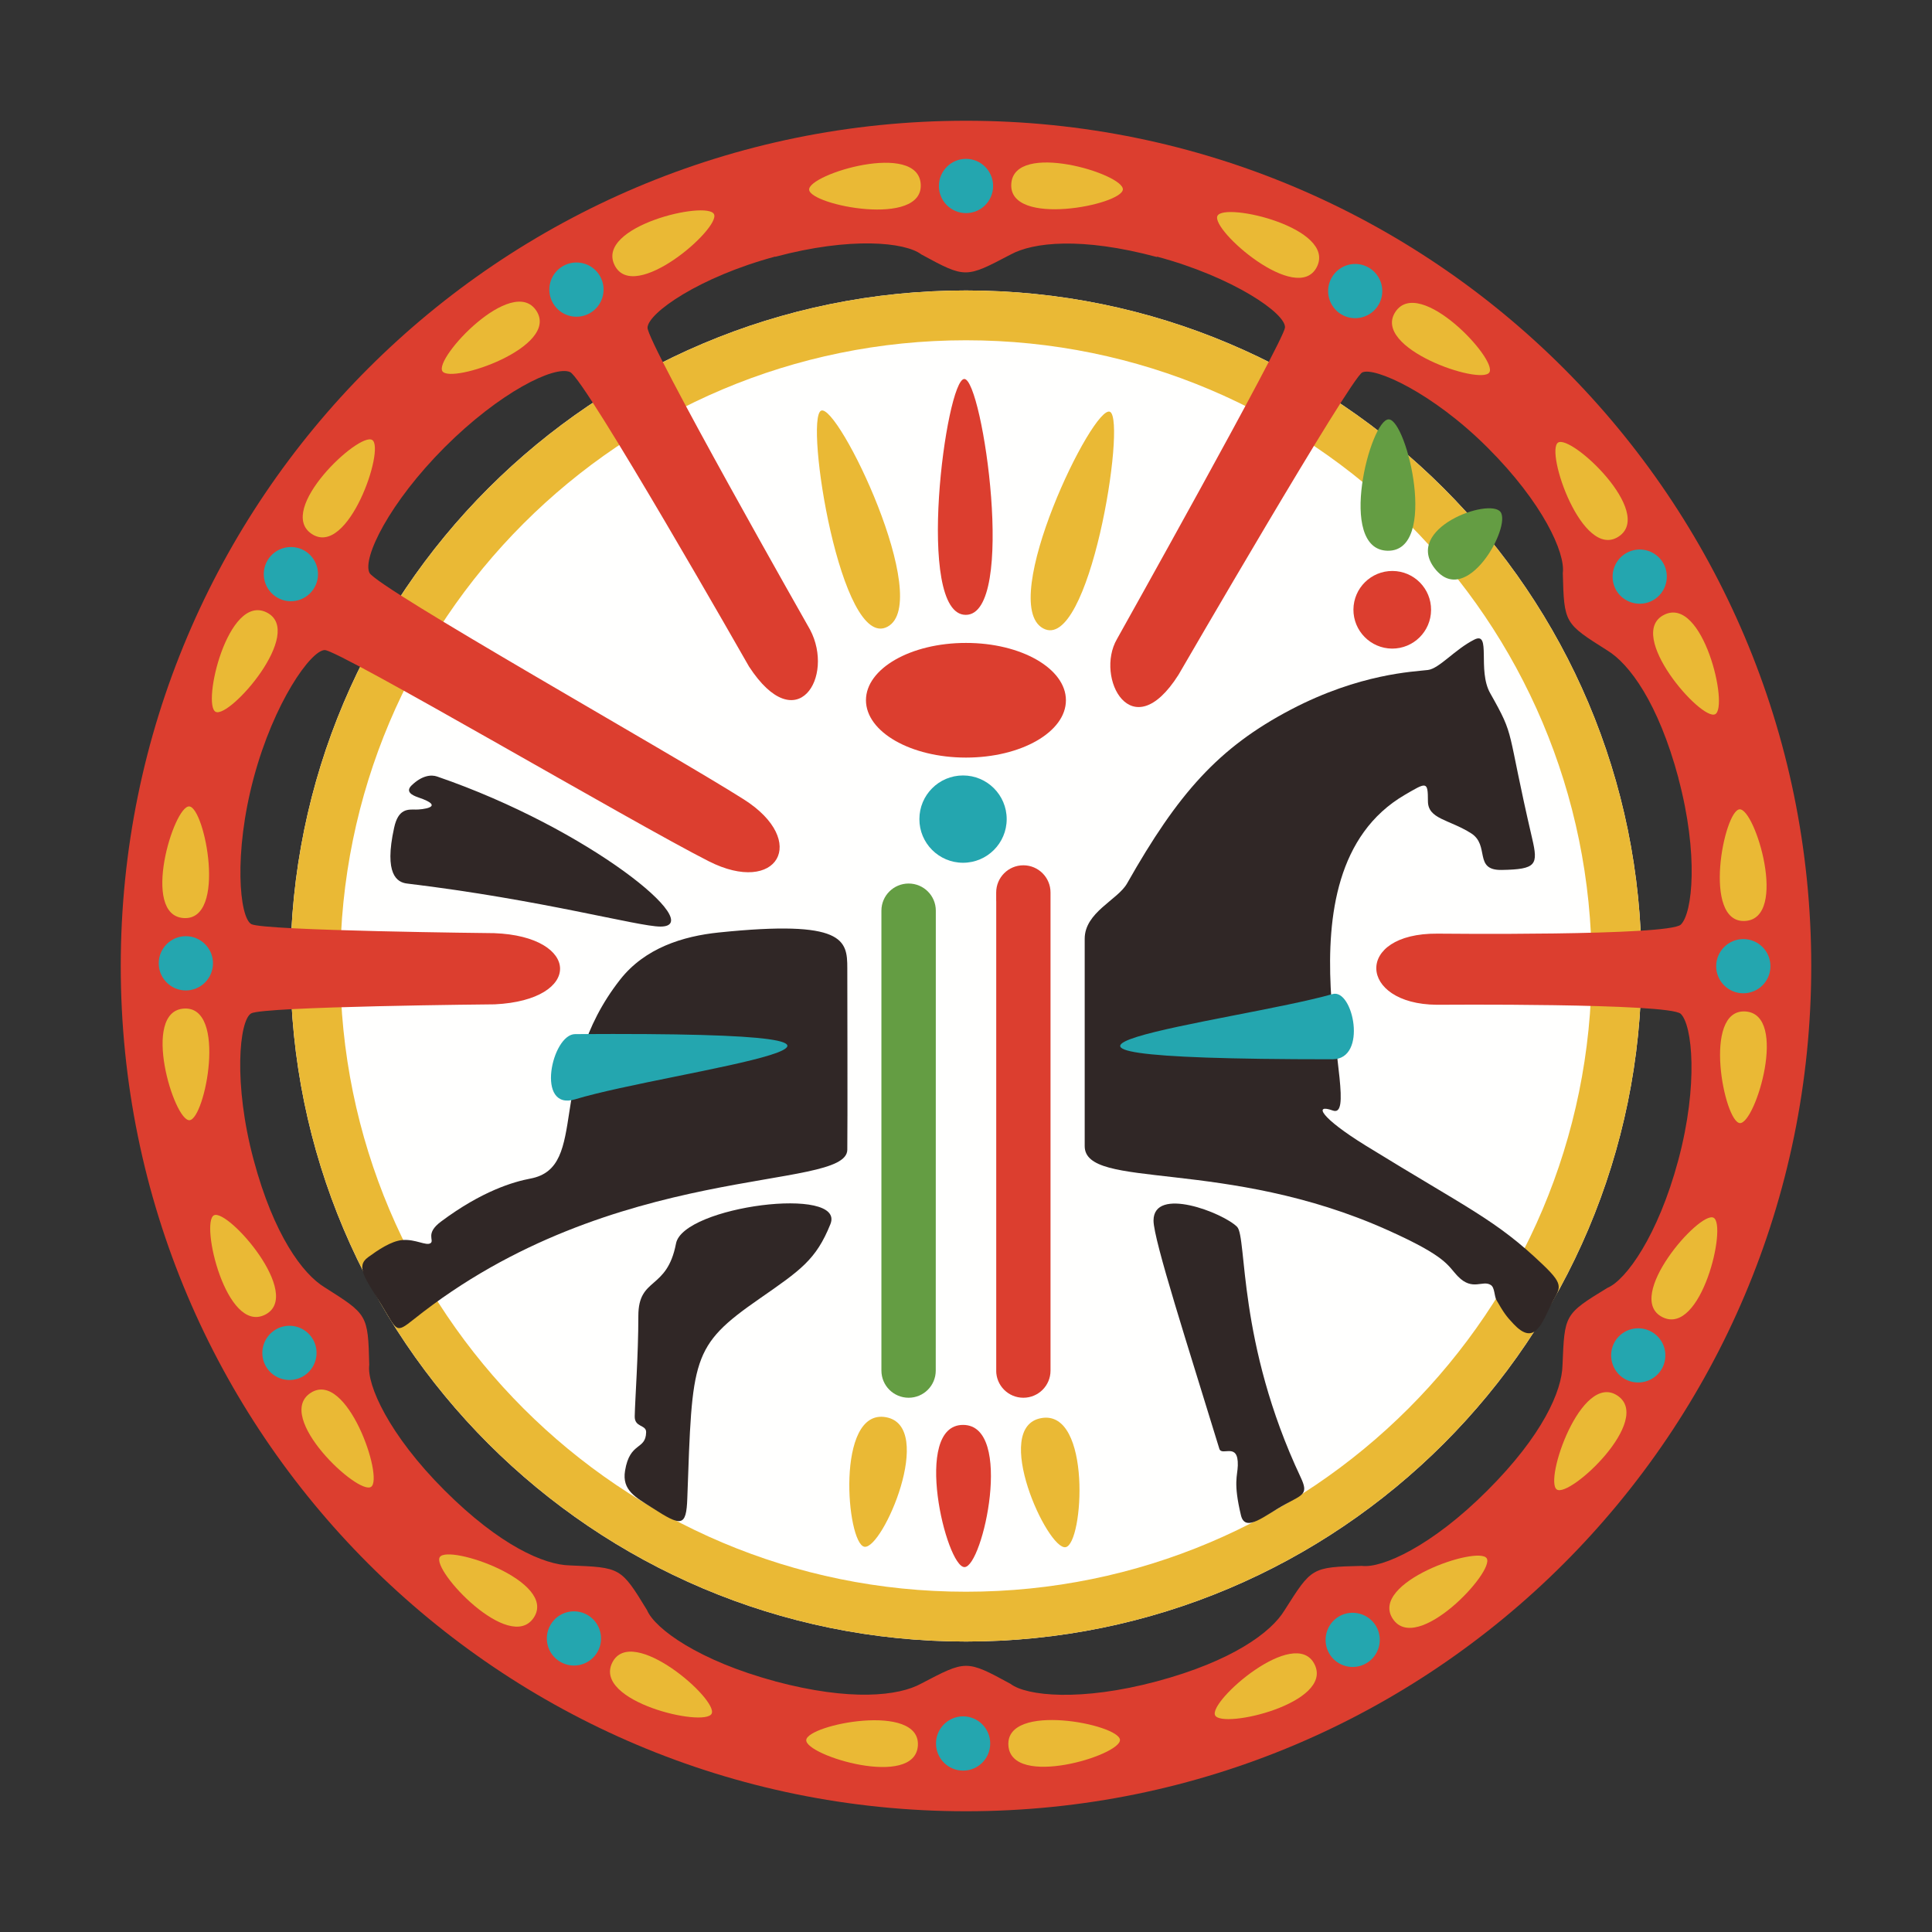
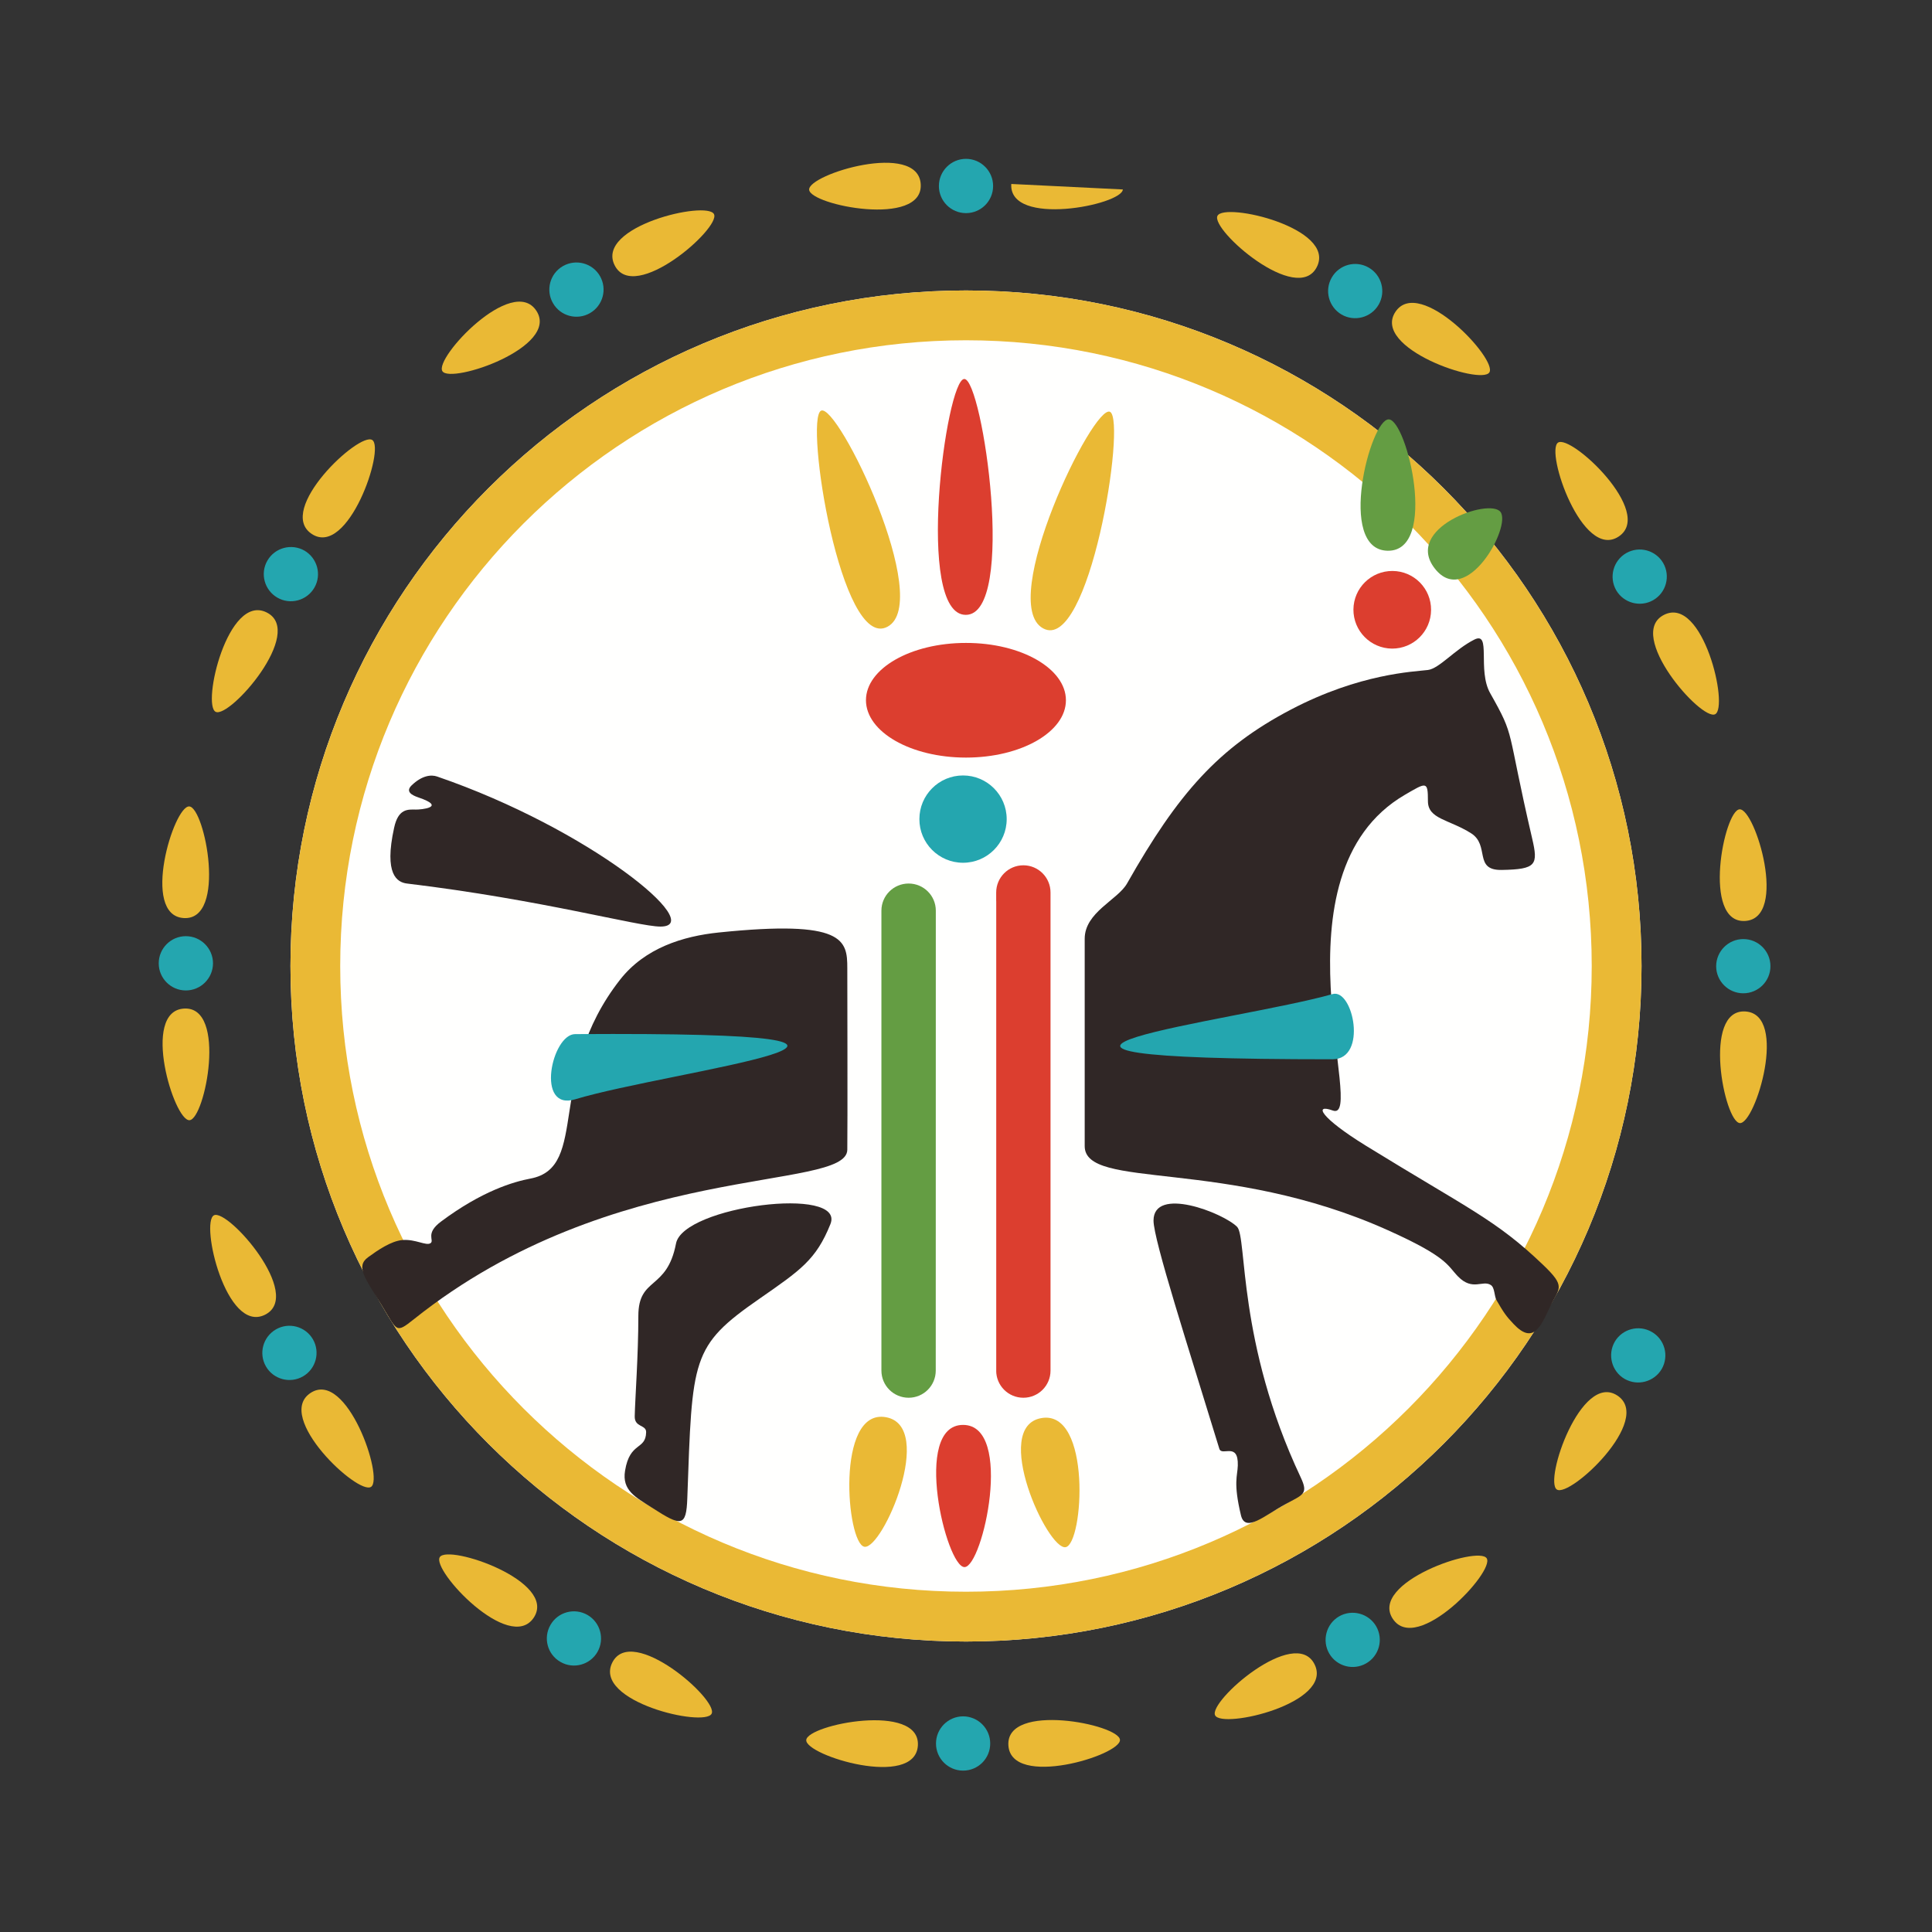
<svg xmlns="http://www.w3.org/2000/svg" width="32px" height="32px" viewBox="0 0 32 32" version="1.1">
  <rect x="0" y="0" width="32" height="32" fill="#333333" stroke="none" />
  <title>TASI-favicon-32x32</title>
  <g id="favicon-32x32" stroke="none" stroke-width="1" fill="none" fill-rule="evenodd">
    <g id="brandmark-color" transform="translate(2, 2)">
      <path d="M14,2.811 C7.82,2.811 2.811,7.82 2.811,14 C2.811,20.179 7.82,25.189 14,25.189 C20.18,25.189 25.189,20.179 25.189,14 C25.189,7.82 20.18,2.811 14,2.811" id="Fill-889" fill="#FFFFFE" />
      <path d="M14,24.364 C8.275,24.365 3.635,19.724 3.635,14 C3.635,8.276 8.275,3.636 14,3.636 C19.724,3.636 24.364,8.276 24.364,14 C24.364,19.724 19.724,24.365 14,24.364 Z M14,2.811 C7.82,2.811 2.811,7.82 2.811,14 C2.811,20.179 7.82,25.189 14,25.189 C20.18,25.189 25.189,20.179 25.189,14 C25.189,7.82 20.18,2.811 14,2.811 L14,2.811 Z" id="Fill-890" fill="#EAB935" />
      <path d="M9.905,13.445 C9.314,13.506 8.683,13.7 8.27,14.227 C7.027,15.814 7.775,17.336 6.785,17.521 C6.505,17.574 5.984,17.726 5.306,18.232 C5.036,18.432 5.199,18.542 5.132,18.59 C5.06,18.641 4.882,18.52 4.664,18.539 C4.476,18.556 4.255,18.708 4.095,18.825 C3.884,18.979 4.056,19.186 4.32,19.616 C4.584,20.046 4.547,20.096 4.857,19.849 C8.168,17.206 12.02,17.741 12.034,17.045 C12.04,16.745 12.034,14.036 12.034,14.036 C12.034,13.572 11.989,13.23 9.905,13.445" id="Fill-891" fill="#302726" />
      <path d="M4.74,12.634 C6.971,12.902 8.569,13.347 8.939,13.347 C9.726,13.347 7.769,11.73 5.241,10.862 C5.142,10.827 4.989,10.843 4.818,11.008 C4.713,11.11 4.818,11.17 4.927,11.207 C5.41,11.37 4.971,11.411 4.888,11.409 C4.756,11.407 4.597,11.39 4.528,11.71 C4.357,12.486 4.579,12.614 4.74,12.634" id="Fill-892" fill="#302726" />
      <path d="M23.55,18.942 C22.775,18.202 22.327,18.026 20.621,16.975 C19.871,16.512 19.753,16.277 20.076,16.394 C20.65,16.6 19.008,12.483 21.27,11.164 C21.628,10.955 21.651,10.934 21.651,11.269 C21.651,11.567 21.996,11.569 22.365,11.801 C22.682,12.001 22.401,12.417 22.873,12.409 C23.45,12.399 23.479,12.324 23.377,11.886 C22.939,10.005 23.109,10.238 22.682,9.481 C22.466,9.099 22.704,8.452 22.421,8.593 C22.099,8.754 21.839,9.074 21.651,9.097 C21.417,9.126 20.526,9.154 19.385,9.751 C18.182,10.381 17.513,11.14 16.667,12.634 C16.512,12.906 15.966,13.11 15.966,13.549 C15.966,14.428 15.966,16.698 15.966,16.983 C15.966,17.716 18.3,17.169 20.987,18.376 C21.983,18.823 21.971,18.96 22.151,19.144 C22.392,19.388 22.556,19.197 22.691,19.283 C22.76,19.325 22.747,19.466 22.788,19.537 C22.906,19.741 22.946,19.799 23.071,19.931 C23.391,20.268 23.512,19.986 23.669,19.655 C23.825,19.325 23.948,19.321 23.55,18.942" id="Fill-893" fill="#302726" />
      <path d="M18.49,18.32 C18.254,18.085 17.106,17.642 17.106,18.217 C17.106,18.537 17.687,20.331 18.196,21.996 C18.237,22.128 18.513,21.875 18.502,22.273 C18.497,22.45 18.424,22.554 18.554,23.098 C18.626,23.396 18.949,23.098 19.293,22.913 C19.588,22.752 19.674,22.746 19.542,22.466 C18.49,20.232 18.658,18.489 18.49,18.32" id="Fill-894" fill="#302726" />
      <path d="M9.197,18.596 C9.046,19.383 8.573,19.139 8.573,19.797 C8.573,20.449 8.519,21.168 8.513,21.457 C8.508,21.646 8.705,21.594 8.702,21.722 C8.696,22.023 8.432,21.874 8.353,22.359 C8.298,22.688 8.534,22.802 8.8,22.973 C9.282,23.283 9.368,23.299 9.384,22.813 C9.467,20.493 9.444,20.298 10.579,19.511 C11.259,19.038 11.516,18.867 11.754,18.276 C12.013,17.633 9.316,17.977 9.197,18.596" id="Fill-895" fill="#302726" />
-       <path d="M25.8,10.892 C26.135,12.145 26.036,13.122 25.84,13.314 C25.644,13.506 21.808,13.464 21.808,13.464 C20.426,13.454 20.495,14.632 21.797,14.642 C21.797,14.642 25.644,14.611 25.838,14.792 C26.03,14.975 26.134,15.962 25.798,17.215 C25.462,18.468 24.931,19.204 24.622,19.332 C23.906,19.769 23.915,19.774 23.88,20.612 C23.871,21.035 23.553,21.772 22.634,22.689 C21.717,23.608 20.89,23.979 20.557,23.936 C19.719,23.956 19.725,23.964 19.275,24.673 C19.056,25.035 18.412,25.513 17.158,25.849 L17.158,25.849 C15.904,26.184 15.002,26.093 14.736,25.889 C14,25.488 14,25.498 13.257,25.886 C12.886,26.091 12.088,26.182 10.834,25.847 L10.836,25.846 C9.582,25.51 8.847,24.979 8.717,24.669 C8.281,23.954 8.276,23.964 7.438,23.928 C7.015,23.92 6.278,23.6 5.361,22.683 C4.443,21.766 4.073,20.937 4.116,20.606 C4.095,19.768 4.086,19.773 3.378,19.323 C3.016,19.104 2.535,18.46 2.2,17.207 C1.864,15.954 1.96,14.902 2.16,14.785 C2.361,14.669 6.195,14.635 6.195,14.635 C7.657,14.564 7.62,13.509 6.185,13.456 C6.185,13.456 2.357,13.417 2.162,13.306 C1.966,13.196 1.866,12.137 2.202,10.884 C2.538,9.63 3.15,8.771 3.378,8.767 C3.607,8.761 8.483,11.629 9.739,12.265 C10.874,12.84 11.408,11.931 10.319,11.24 C9.14,10.49 4.238,7.733 4.119,7.487 C4.001,7.242 4.448,6.327 5.364,5.409 C6.282,4.491 7.19,4.048 7.443,4.163 C7.695,4.279 10.406,9.04 10.406,9.04 C10.803,9.649 11.159,9.691 11.364,9.483 C11.569,9.276 11.623,8.819 11.417,8.429 C11.417,8.429 8.713,3.67 8.725,3.426 C8.736,3.181 9.588,2.586 10.842,2.249 L10.838,2.254 C12.092,1.918 12.994,2.011 13.26,2.214 C13.996,2.615 13.996,2.605 14.739,2.216 C15.11,2.013 15.908,1.921 17.162,2.257 L17.165,2.251 C18.419,2.587 19.308,3.196 19.283,3.428 C19.258,3.659 16.5,8.586 16.5,8.586 C16.316,8.903 16.377,9.358 16.581,9.579 C16.785,9.801 17.131,9.79 17.52,9.176 C17.52,9.176 20.367,4.265 20.563,4.169 C20.758,4.072 21.722,4.497 22.64,5.415 C23.558,6.332 23.929,7.16 23.885,7.492 C23.906,8.33 23.914,8.325 24.623,8.774 C24.985,8.994 25.465,9.637 25.801,10.89 L25.8,10.892 Z M14,1.59356819e-15 C6.267,1.59356819e-15 0,6.268 0,14 C0,21.732 6.267,28 14,28 C21.732,28 28,21.732 28,14 C28,6.268 21.732,1.59356819e-15 14,1.59356819e-15 L14,1.59356819e-15 Z" id="Fill-896" fill="#DC3E2F" />
      <path d="M13.551,1.081 C13.551,0.833 13.752,0.631 14,0.631 C14.248,0.631 14.449,0.833 14.449,1.081 C14.449,1.329 14.248,1.53 14,1.53 C13.752,1.53 13.551,1.329 13.551,1.081" id="Fill-903" fill="#24A6AF" />
-       <path d="M14.75,1.047 C14.706,1.767 16.583,1.395 16.598,1.138 C16.614,0.881 14.793,0.327 14.75,1.047" id="Fill-904" fill="#EAB935" />
+       <path d="M14.75,1.047 C14.706,1.767 16.583,1.395 16.598,1.138 " id="Fill-904" fill="#EAB935" />
      <path d="M13.25,1.051 C13.294,1.772 11.418,1.399 11.402,1.142 C11.386,0.885 13.207,0.332 13.25,1.051" id="Fill-905" fill="#EAB935" />
      <path d="M7.159,3.021 C7.035,2.807 7.108,2.532 7.323,2.408 C7.538,2.284 7.813,2.357 7.937,2.572 C8.061,2.787 7.987,3.062 7.772,3.186 C7.557,3.31 7.282,3.236 7.159,3.021" id="Fill-906" fill="#24A6AF" />
      <path d="M8.18,2.393 C8.502,3.038 9.941,1.777 9.826,1.547 C9.711,1.317 7.858,1.748 8.18,2.393" id="Fill-907" fill="#EAB935" />
      <path d="M6.883,3.146 C7.281,3.748 5.47,4.364 5.328,4.149 C5.186,3.934 6.486,2.545 6.883,3.146" id="Fill-908" fill="#EAB935" />
      <path d="M2.593,7.898 C2.379,7.774 2.305,7.499 2.429,7.285 C2.553,7.071 2.827,6.997 3.043,7.12 C3.257,7.245 3.331,7.52 3.207,7.734 C3.083,7.948 2.808,8.023 2.593,7.898" id="Fill-909" fill="#24A6AF" />
      <path d="M3.164,6.844 C3.765,7.241 4.381,5.43 4.166,5.288 C3.952,5.146 2.562,6.446 3.164,6.844" id="Fill-910" fill="#EAB935" />
      <path d="M2.417,8.144 C3.063,8.467 1.803,9.905 1.572,9.79 C1.341,9.675 1.772,7.822 2.417,8.144" id="Fill-911" fill="#EAB935" />
      <path d="M1.078,14.405 C0.83,14.405 0.629,14.203 0.629,13.956 C0.629,13.708 0.83,13.506 1.078,13.506 C1.326,13.506 1.528,13.708 1.528,13.956 C1.527,14.203 1.326,14.405 1.078,14.405" id="Fill-912" fill="#24A6AF" />
      <path d="M1.044,13.206 C1.764,13.249 1.392,11.373 1.135,11.357 C0.878,11.341 0.324,13.163 1.044,13.206" id="Fill-913" fill="#EAB935" />
      <path d="M1.048,14.705 C1.768,14.662 1.396,16.538 1.139,16.554 C0.882,16.57 0.329,14.749 1.048,14.705" id="Fill-914" fill="#EAB935" />
      <path d="M3.019,20.797 C2.804,20.921 2.529,20.847 2.405,20.633 C2.281,20.418 2.355,20.144 2.57,20.019 C2.784,19.895 3.059,19.969 3.183,20.183 C3.307,20.398 3.233,20.673 3.019,20.797" id="Fill-915" fill="#24A6AF" />
      <path d="M2.39,19.776 C3.035,19.453 1.775,18.015 1.544,18.129 C1.314,18.245 1.745,20.098 2.39,19.776" id="Fill-916" fill="#EAB935" />
      <path d="M3.143,21.072 C3.745,20.675 4.361,22.485 4.146,22.627 C3.931,22.77 2.542,21.469 3.143,21.072" id="Fill-917" fill="#EAB935" />
      <path d="M7.895,25.363 C7.771,25.577 7.496,25.651 7.282,25.526 C7.067,25.403 6.993,25.128 7.118,24.913 C7.242,24.698 7.516,24.625 7.731,24.749 C7.945,24.873 8.019,25.148 7.895,25.363" id="Fill-918" fill="#24A6AF" />
      <path d="M6.841,24.793 C7.237,24.191 5.427,23.574 5.285,23.79 C5.142,24.004 6.442,25.394 6.841,24.793" id="Fill-919" fill="#EAB935" />
      <path d="M8.141,25.538 C8.463,24.894 9.902,26.153 9.787,26.384 C9.672,26.615 7.819,26.183 8.141,25.538" id="Fill-920" fill="#EAB935" />
      <path d="M14.401,26.878 C14.401,27.127 14.2,27.327 13.952,27.327 C13.704,27.327 13.503,27.126 13.503,26.878 C13.503,26.63 13.704,26.429 13.952,26.428 C14.2,26.429 14.401,26.63 14.401,26.878" id="Fill-921" fill="#24A6AF" />
      <path d="M13.203,26.911 C13.246,26.192 11.369,26.564 11.354,26.821 C11.339,27.078 13.159,27.632 13.203,26.911" id="Fill-922" fill="#EAB935" />
      <path d="M14.702,26.908 C14.659,26.188 16.535,26.56 16.55,26.817 C16.566,27.074 14.746,27.627 14.702,26.908" id="Fill-923" fill="#EAB935" />
      <path d="M20.794,24.937 C20.917,25.152 20.844,25.426 20.629,25.55 C20.415,25.674 20.14,25.601 20.016,25.387 C19.892,25.172 19.966,24.896 20.18,24.772 C20.394,24.649 20.67,24.723 20.794,24.937" id="Fill-924" fill="#24A6AF" />
      <path d="M19.773,25.566 C19.45,24.921 18.011,26.181 18.126,26.411 C18.241,26.642 20.095,26.211 19.773,25.566" id="Fill-925" fill="#EAB935" />
      <path d="M21.069,24.813 C20.672,24.211 22.482,23.595 22.624,23.81 C22.766,24.025 21.467,25.414 21.069,24.813" id="Fill-926" fill="#EAB935" />
      <path d="M25.359,20.061 C25.574,20.184 25.647,20.459 25.524,20.674 C25.399,20.888 25.125,20.962 24.909,20.839 C24.695,20.715 24.622,20.439 24.745,20.224 C24.869,20.01 25.145,19.937 25.359,20.061" id="Fill-927" fill="#24A6AF" />
      <path d="M24.789,21.115 C24.187,20.718 23.571,22.528 23.786,22.671 C24.001,22.813 25.391,21.513 24.789,21.115" id="Fill-928" fill="#EAB935" />
-       <path d="M25.535,19.816 C24.891,19.492 26.15,18.054 26.381,18.169 C26.611,18.284 26.18,20.137 25.535,19.816" id="Fill-929" fill="#EAB935" />
      <path d="M26.875,13.554 C27.123,13.554 27.324,13.755 27.324,14.003 C27.324,14.251 27.123,14.452 26.874,14.452 C26.627,14.452 26.425,14.251 26.425,14.003 C26.426,13.756 26.627,13.554 26.875,13.554" id="Fill-930" fill="#24A6AF" />
      <path d="M26.908,14.753 C26.189,14.71 26.56,16.586 26.818,16.602 C27.075,16.617 27.628,14.797 26.908,14.753" id="Fill-931" fill="#EAB935" />
      <path d="M26.905,13.254 C26.184,13.297 26.556,11.421 26.813,11.405 C27.071,11.389 27.624,13.21 26.905,13.254" id="Fill-932" fill="#EAB935" />
      <path d="M24.934,7.162 C25.149,7.038 25.423,7.111 25.548,7.326 C25.671,7.541 25.598,7.816 25.383,7.94 C25.169,8.063 24.893,7.99 24.769,7.776 C24.646,7.56 24.72,7.286 24.934,7.162" id="Fill-933" fill="#24A6AF" />
      <path d="M25.563,8.183 C24.917,8.506 26.178,9.945 26.408,9.83 C26.639,9.714 26.208,7.861 25.563,8.183" id="Fill-934" fill="#EAB935" />
      <path d="M24.81,6.887 C24.207,7.284 23.591,5.474 23.806,5.331 C24.022,5.189 25.411,6.49 24.81,6.887" id="Fill-935" fill="#EAB935" />
      <path d="M20.058,2.597 C20.181,2.382 20.455,2.308 20.67,2.432 C20.885,2.556 20.959,2.83 20.835,3.046 C20.711,3.26 20.436,3.334 20.221,3.21 C20.007,3.085 19.934,2.81 20.058,2.597" id="Fill-936" fill="#24A6AF" />
      <path d="M21.112,3.166 C20.715,3.768 22.526,4.384 22.668,4.169 C22.81,3.955 21.51,2.565 21.112,3.166" id="Fill-937" fill="#EAB935" />
      <path d="M19.812,2.42 C19.489,3.065 18.05,1.806 18.165,1.575 C18.28,1.344 20.134,1.775 19.812,2.42" id="Fill-938" fill="#EAB935" />
      <path d="M13.951,21.601 C13.103,21.601 13.672,23.955 13.975,23.956 C14.278,23.956 14.799,21.601 13.951,21.601" id="Fill-939" fill="#DC3E2F" />
      <path d="M15.248,21.488 C14.413,21.635 15.352,23.679 15.65,23.626 C15.948,23.574 16.083,21.341 15.248,21.488" id="Fill-940" fill="#EAB935" />
      <path d="M12.672,21.473 C11.836,21.326 12.02,23.566 12.317,23.619 C12.617,23.672 13.506,21.62 12.672,21.473" id="Fill-941" fill="#EAB935" />
      <path d="M13.996,8.184 C14.844,8.184 14.275,4.277 13.972,4.277 C13.669,4.277 13.149,8.184 13.996,8.184" id="Fill-942" fill="#DC3E2F" />
      <path d="M12.699,8.381 C13.47,7.971 11.874,4.657 11.598,4.803 C11.323,4.949 11.929,8.791 12.699,8.381" id="Fill-943" fill="#EAB935" />
      <path d="M15.276,8.407 C16.04,8.829 16.66,4.974 16.387,4.822 C16.114,4.672 14.511,7.985 15.276,8.407" id="Fill-944" fill="#EAB935" />
      <path d="M13.228,11.567 C13.228,11.168 13.551,10.844 13.951,10.844 C14.35,10.844 14.674,11.168 14.674,11.567 C14.674,11.966 14.35,12.29 13.951,12.29 C13.551,12.29 13.227,11.966 13.228,11.567" id="Fill-945" fill="#24A6AF" />
      <path d="M12.343,9.598 C12.343,9.074 13.085,8.648 14,8.649 C14.914,8.648 15.655,9.074 15.655,9.598 C15.656,10.123 14.914,10.548 14,10.548 C13.085,10.548 12.344,10.123 12.343,9.598" id="Fill-946" fill="#DC3E2F" />
      <path d="M20.417,8.095 C20.42,7.741 20.709,7.455 21.065,7.457 C21.42,7.459 21.706,7.749 21.703,8.103 C21.701,8.459 21.412,8.744 21.057,8.743 C20.701,8.74 20.415,8.45 20.417,8.095" id="Fill-947" fill="#DC3E2F" />
      <path d="M20.982,7.122 C21.829,7.139 21.305,4.953 21.002,4.946 C20.699,4.94 20.134,7.104 20.982,7.122" id="Fill-948" fill="#649D43" />
      <path d="M21.766,7.418 C22.29,8.085 23.039,6.717 22.852,6.478 C22.664,6.24 21.242,6.752 21.766,7.418" id="Fill-949" fill="#649D43" />
      <path d="M14.95,21.151 L14.95,21.151 C14.701,21.151 14.5,20.95 14.5,20.701 L14.5,12.783 C14.5,12.534 14.701,12.332 14.95,12.332 C15.199,12.332 15.4,12.534 15.4,12.783 L15.4,20.701 C15.4,20.95 15.199,21.151 14.95,21.151" id="Fill-950" fill="#DC3E2F" />
      <path d="M14,21.15 C13.724,21.15 13.5,20.948 13.5,20.699 L13.5,12.934 C13.5,12.685 13.724,12.483 14,12.483 C14.276,12.483 14.5,12.685 14.5,12.934 L14.5,20.699 C14.5,20.948 14.276,21.15 14,21.15" id="Fill-951" fill="#FFFFFE" />
      <path d="M13.05,21.151 L13.05,21.151 C12.801,21.151 12.599,20.95 12.599,20.701 L12.599,13.083 C12.599,12.835 12.801,12.634 13.05,12.634 C13.298,12.634 13.5,12.835 13.5,13.083 L13.499,20.701 C13.499,20.95 13.298,21.151 13.05,21.151" id="Fill-952" fill="#649D43" />
      <path d="M7.526,15.128 C14.588,15.084 9.088,15.734 7.526,16.208 C6.864,16.408 7.138,15.13 7.526,15.128" id="Fill-953" fill="#24A6AF" />
      <path d="M20.071,15.545 C13.01,15.545 18.502,14.912 20.071,14.465 C20.413,14.368 20.656,15.545 20.071,15.545" id="Fill-954" fill="#24A6AF" />
    </g>
  </g>
</svg>